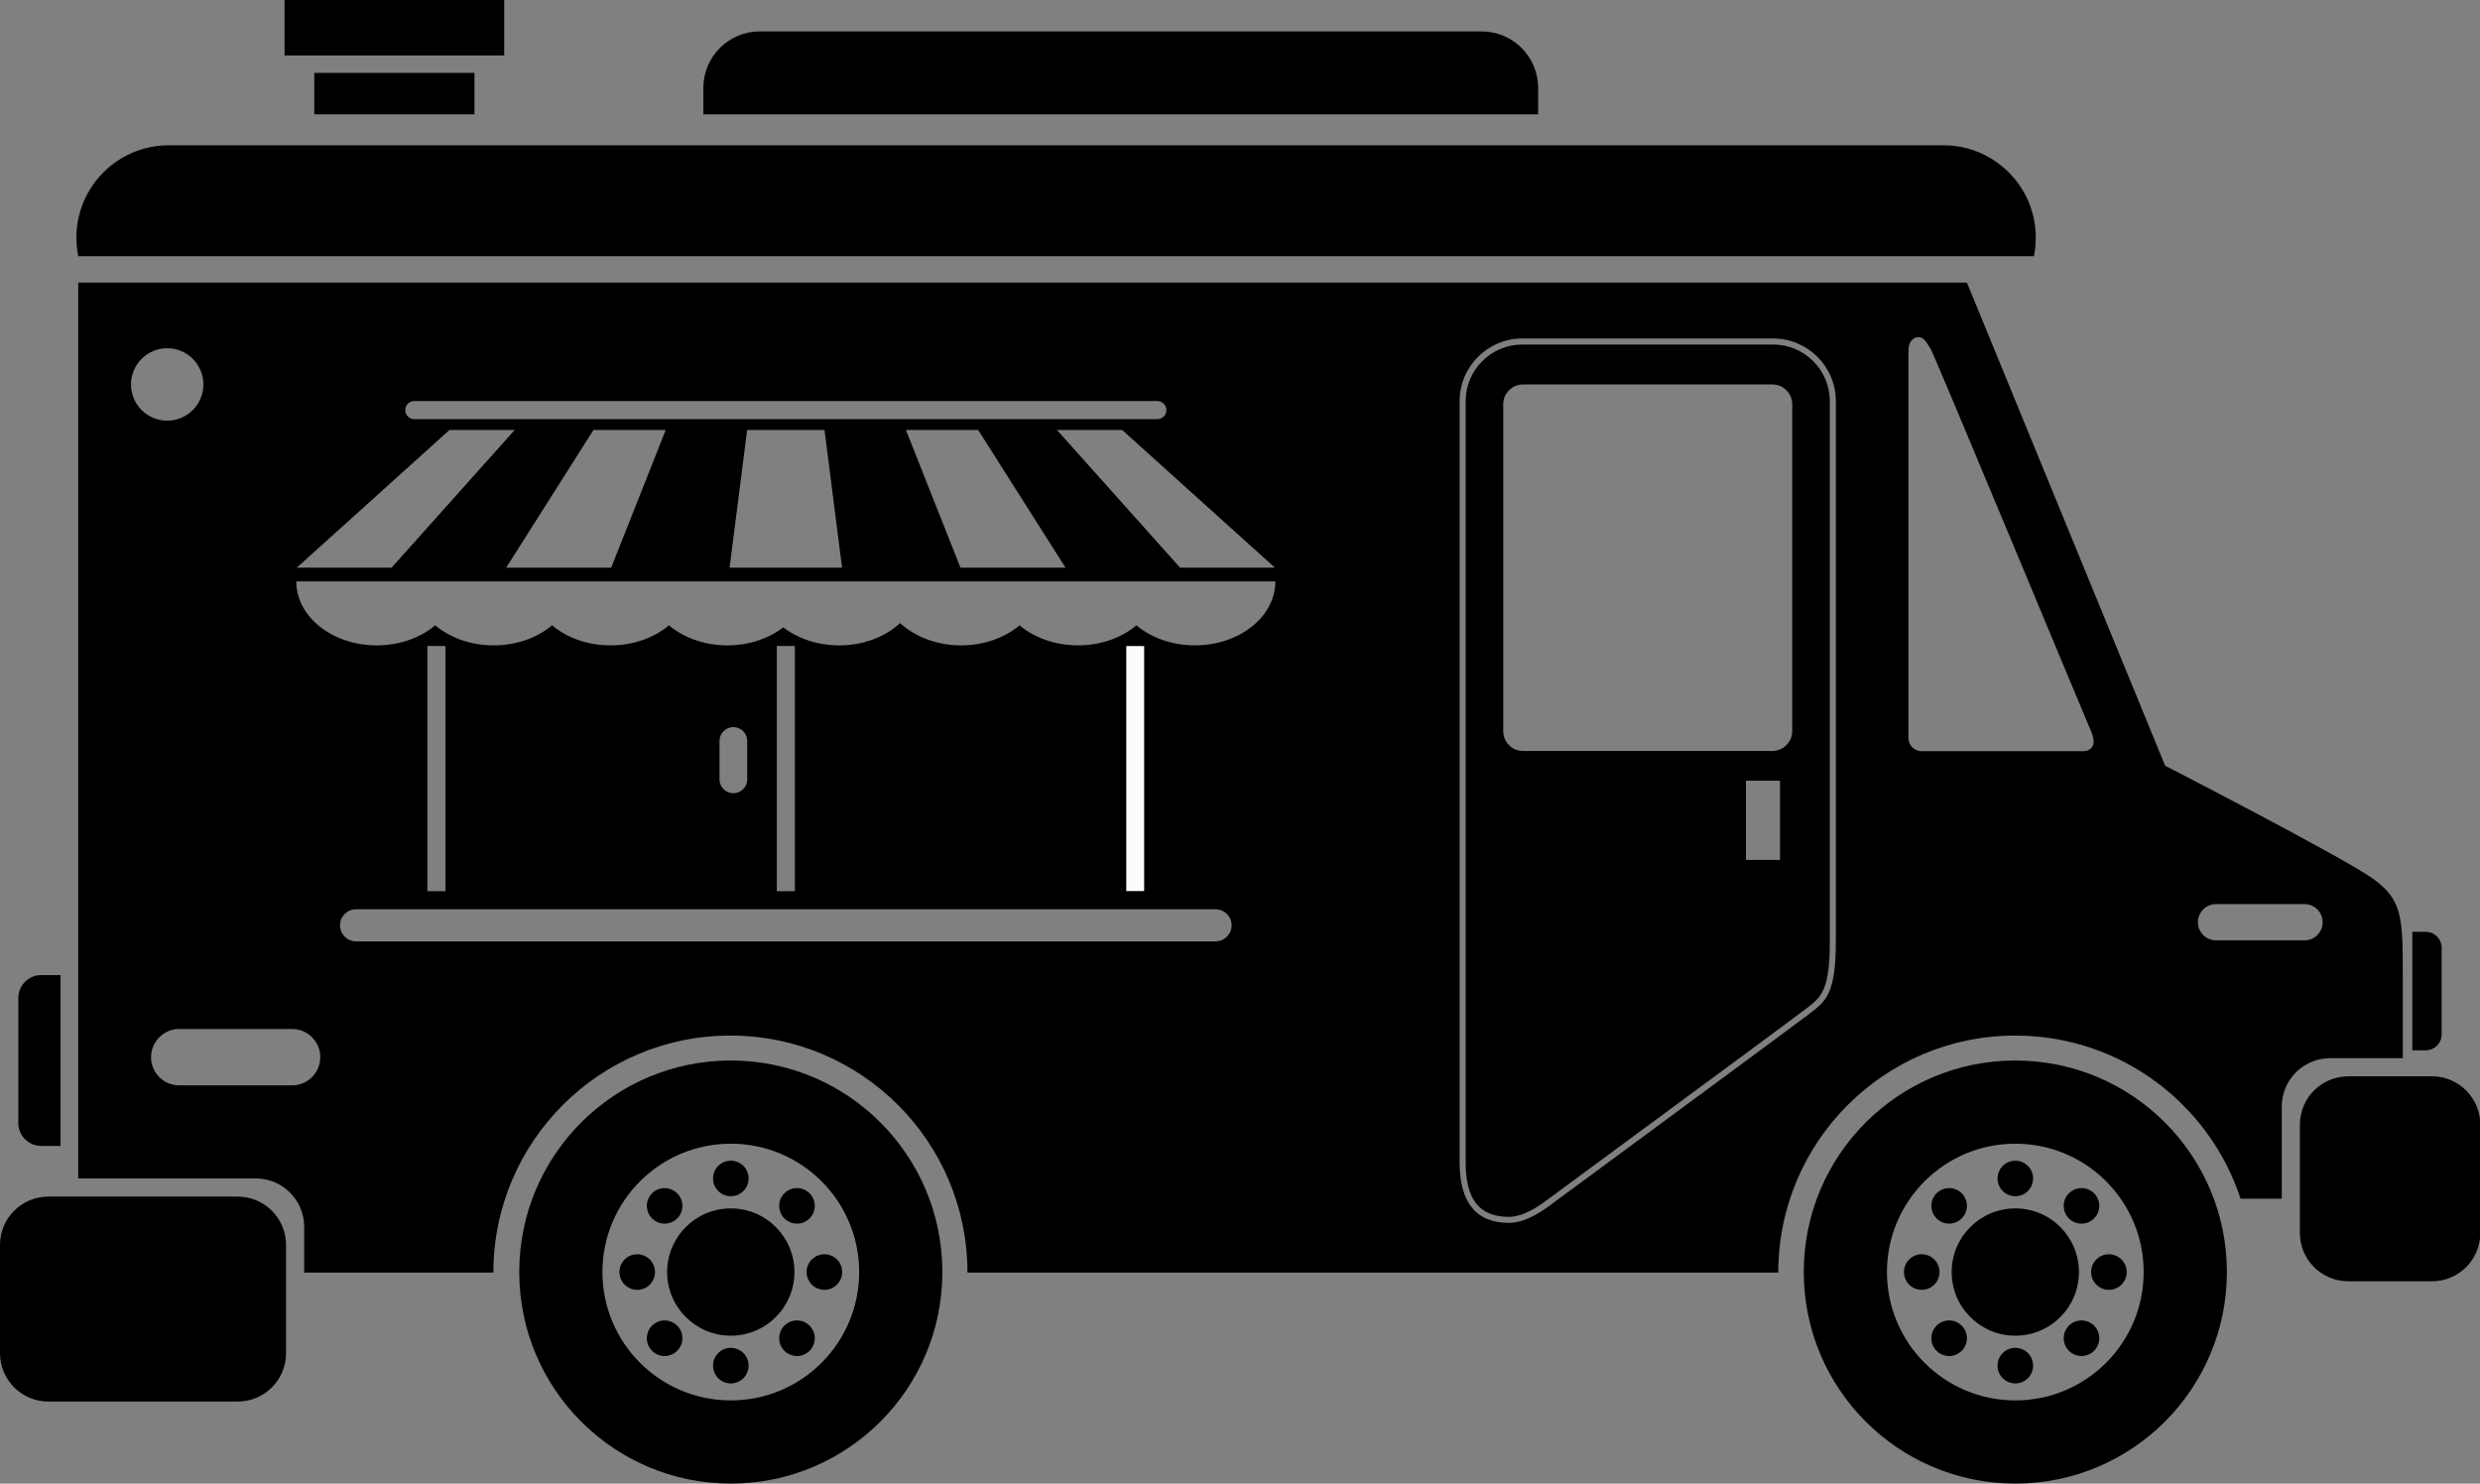
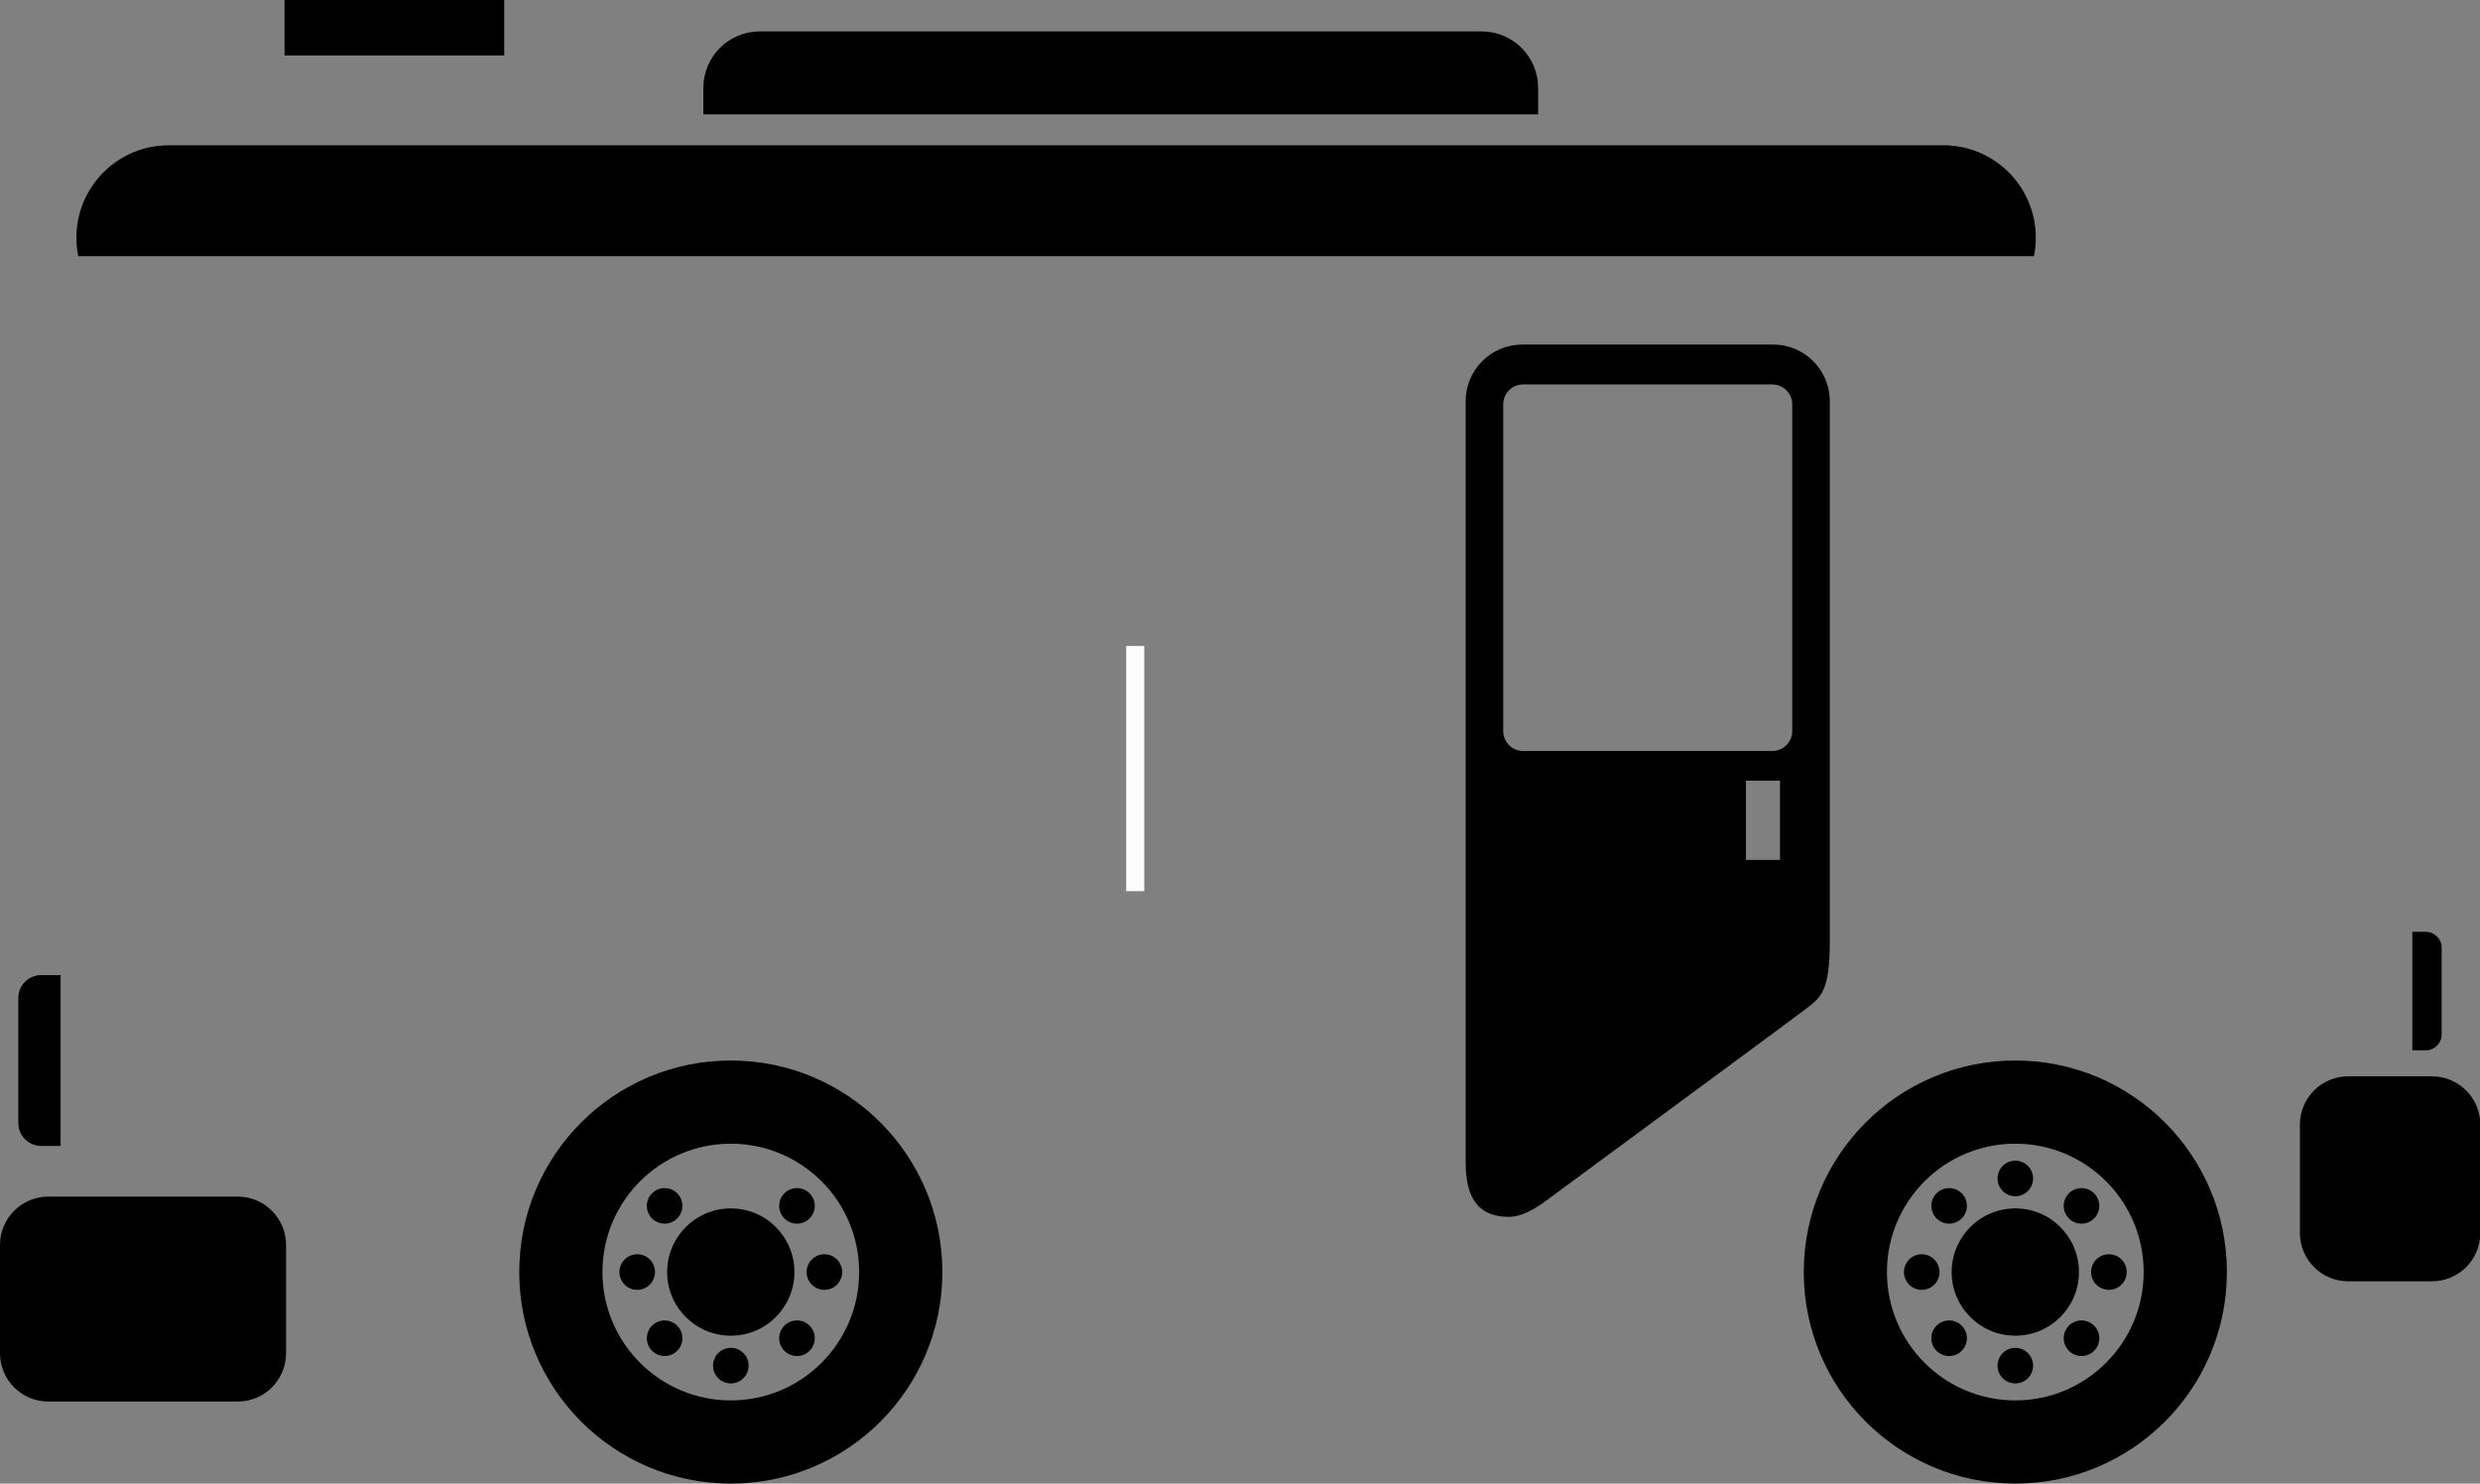
<svg xmlns="http://www.w3.org/2000/svg" height="196.4" preserveAspectRatio="xMidYMid meet" version="1.0" viewBox="0.0 0.6 328.3 196.4" width="328.3" zoomAndPan="magnify">
  <rect x="0.0" y="0.6" width="328.3" height="196.4" fill="#808080" stroke="none" />
  <g>
    <g id="change1_1">
      <path d="M 234.73 46.211 L 201.516 46.211 C 197.383 46.211 194.023 49.574 194.023 53.703 L 194.023 154.48 C 194.023 159.395 195.84 161.688 199.742 161.688 C 201.809 161.688 203.977 160.07 204.902 159.379 L 206.797 157.98 C 227.016 143.09 237.914 135.039 239.199 134.051 C 241.086 132.598 242.227 131.719 242.227 125.266 L 242.227 53.703 C 242.227 49.574 238.863 46.211 234.73 46.211 Z M 235.633 114.434 L 231.125 114.434 L 231.125 103.949 L 235.633 103.949 Z M 237.254 97.383 C 237.254 98.836 236.074 100.016 234.621 100.016 L 201.625 100.016 C 200.172 100.016 198.996 98.836 198.996 97.383 L 198.996 54.125 C 198.996 52.672 200.172 51.492 201.625 51.492 L 234.621 51.492 C 236.074 51.492 237.254 52.672 237.254 54.125 Z M 237.254 97.383" fill="inherit" />
    </g>
    <g id="change1_2">
      <path d="M 269.25 34.512 C 269.41 33.719 269.496 32.902 269.496 32.062 C 269.496 25.309 264.02 19.832 257.262 19.832 L 22.344 19.832 C 15.59 19.832 10.113 25.309 10.113 32.062 C 10.113 32.902 10.195 33.719 10.359 34.512 Z M 269.25 34.512" fill="inherit" />
    </g>
    <g id="change1_3">
      <path d="M 96.742 140.992 C 81.277 140.992 68.738 153.527 68.738 168.996 C 68.738 184.465 81.277 197 96.742 197 C 112.211 197 124.75 184.461 124.75 168.996 C 124.75 153.527 112.211 140.992 96.742 140.992 Z M 96.742 185.988 C 87.359 185.988 79.75 178.379 79.75 168.996 C 79.75 159.613 87.359 152.004 96.742 152.004 C 106.129 152.004 113.734 159.613 113.734 168.996 C 113.734 178.379 106.129 185.988 96.742 185.988 Z M 96.742 185.988" fill="inherit" />
    </g>
    <g id="change1_4">
      <path d="M 105.168 168.996 C 105.168 173.648 101.398 177.422 96.742 177.422 C 92.09 177.422 88.316 173.648 88.316 168.996 C 88.316 164.344 92.09 160.57 96.742 160.57 C 101.398 160.57 105.168 164.344 105.168 168.996 Z M 105.168 168.996" fill="inherit" />
    </g>
    <g id="change1_5">
-       <path d="M 99.098 156.605 C 99.098 157.906 98.043 158.961 96.742 158.961 C 95.441 158.961 94.391 157.906 94.391 156.605 C 94.391 155.305 95.441 154.254 96.742 154.254 C 98.043 154.254 99.098 155.305 99.098 156.605 Z M 99.098 156.605" fill="inherit" />
-     </g>
+       </g>
    <g id="change1_6">
      <path d="M 99.098 181.387 C 99.098 182.688 98.043 183.742 96.742 183.742 C 95.441 183.742 94.391 182.688 94.391 181.387 C 94.391 180.086 95.441 179.031 96.742 179.031 C 98.043 179.031 99.098 180.086 99.098 181.387 Z M 99.098 181.387" fill="inherit" />
    </g>
    <g id="change1_7">
      <path d="M 86.707 168.996 C 86.707 170.297 85.652 171.352 84.355 171.352 C 83.055 171.352 82 170.297 82 168.996 C 82 167.695 83.055 166.641 84.355 166.641 C 85.652 166.641 86.707 167.695 86.707 168.996 Z M 86.707 168.996" fill="inherit" />
    </g>
    <g id="change1_8">
      <path d="M 111.488 168.996 C 111.488 170.297 110.434 171.352 109.133 171.352 C 107.832 171.352 106.777 170.297 106.777 168.996 C 106.777 167.695 107.832 166.641 109.133 166.641 C 110.434 166.641 111.488 167.695 111.488 168.996 Z M 111.488 168.996" fill="inherit" />
    </g>
    <g id="change1_9">
      <path d="M 90.336 160.234 C 90.336 161.535 89.281 162.59 87.98 162.59 C 86.684 162.59 85.629 161.535 85.629 160.234 C 85.629 158.934 86.684 157.883 87.98 157.883 C 89.281 157.883 90.336 158.934 90.336 160.234 Z M 90.336 160.234" fill="inherit" />
    </g>
    <g id="change1_10">
      <path d="M 107.859 177.758 C 107.859 179.059 106.805 180.113 105.504 180.113 C 104.203 180.113 103.148 179.059 103.148 177.758 C 103.148 176.457 104.203 175.402 105.504 175.402 C 106.805 175.402 107.859 176.457 107.859 177.758 Z M 107.859 177.758" fill="inherit" />
    </g>
    <g id="change1_11">
      <path d="M 90.336 177.758 C 90.336 179.059 89.281 180.113 87.98 180.113 C 86.684 180.113 85.629 179.059 85.629 177.758 C 85.629 176.457 86.684 175.402 87.98 175.402 C 89.281 175.402 90.336 176.457 90.336 177.758 Z M 90.336 177.758" fill="inherit" />
    </g>
    <g id="change1_12">
      <path d="M 107.859 160.234 C 107.859 161.535 106.805 162.59 105.504 162.59 C 104.203 162.59 103.148 161.535 103.148 160.234 C 103.148 158.934 104.203 157.883 105.504 157.883 C 106.805 157.883 107.859 158.934 107.859 160.234 Z M 107.859 160.234" fill="inherit" />
    </g>
    <g id="change1_13">
      <path d="M 266.785 140.992 C 251.32 140.992 238.781 153.527 238.781 168.996 C 238.781 184.465 251.32 197 266.785 197 C 282.254 197 294.793 184.461 294.793 168.996 C 294.793 153.527 282.254 140.992 266.785 140.992 Z M 266.785 185.988 C 257.402 185.988 249.793 178.379 249.793 168.996 C 249.793 159.613 257.402 152.004 266.785 152.004 C 276.172 152.004 283.777 159.613 283.777 168.996 C 283.777 178.379 276.172 185.988 266.785 185.988 Z M 266.785 185.988" fill="inherit" />
    </g>
    <g id="change1_14">
      <path d="M 275.211 168.996 C 275.211 173.648 271.441 177.422 266.785 177.422 C 262.133 177.422 258.359 173.648 258.359 168.996 C 258.359 164.344 262.133 160.57 266.785 160.57 C 271.441 160.57 275.211 164.344 275.211 168.996 Z M 275.211 168.996" fill="inherit" />
    </g>
    <g id="change1_15">
      <path d="M 269.141 156.605 C 269.141 157.906 268.086 158.961 266.785 158.961 C 265.484 158.961 264.434 157.906 264.434 156.605 C 264.434 155.305 265.484 154.254 266.785 154.254 C 268.086 154.254 269.141 155.305 269.141 156.605 Z M 269.141 156.605" fill="inherit" />
    </g>
    <g id="change1_16">
      <path d="M 269.141 181.387 C 269.141 182.688 268.086 183.742 266.785 183.742 C 265.484 183.742 264.434 182.688 264.434 181.387 C 264.434 180.086 265.484 179.031 266.785 179.031 C 268.086 179.031 269.141 180.086 269.141 181.387 Z M 269.141 181.387" fill="inherit" />
    </g>
    <g id="change1_17">
      <path d="M 256.75 168.996 C 256.75 170.297 255.695 171.352 254.398 171.352 C 253.098 171.352 252.043 170.297 252.043 168.996 C 252.043 167.695 253.098 166.641 254.398 166.641 C 255.695 166.641 256.75 167.695 256.75 168.996 Z M 256.75 168.996" fill="inherit" />
    </g>
    <g id="change1_18">
      <path d="M 281.531 168.996 C 281.531 170.297 280.477 171.352 279.176 171.352 C 277.875 171.352 276.82 170.297 276.82 168.996 C 276.82 167.695 277.875 166.641 279.176 166.641 C 280.477 166.641 281.531 167.695 281.531 168.996 Z M 281.531 168.996" fill="inherit" />
    </g>
    <g id="change1_19">
      <path d="M 260.379 160.234 C 260.379 161.535 259.324 162.59 258.023 162.59 C 256.723 162.59 255.672 161.535 255.672 160.234 C 255.672 158.934 256.723 157.883 258.023 157.883 C 259.324 157.883 260.379 158.934 260.379 160.234 Z M 260.379 160.234" fill="inherit" />
    </g>
    <g id="change1_20">
      <path d="M 277.902 177.758 C 277.902 179.059 276.848 180.113 275.547 180.113 C 274.246 180.113 273.191 179.059 273.191 177.758 C 273.191 176.457 274.246 175.402 275.547 175.402 C 276.848 175.402 277.902 176.457 277.902 177.758 Z M 277.902 177.758" fill="inherit" />
    </g>
    <g id="change1_21">
      <path d="M 260.379 177.758 C 260.379 179.059 259.324 180.113 258.023 180.113 C 256.723 180.113 255.668 179.059 255.668 177.758 C 255.668 176.457 256.723 175.402 258.023 175.402 C 259.324 175.402 260.379 176.457 260.379 177.758 Z M 260.379 177.758" fill="inherit" />
    </g>
    <g id="change1_22">
      <path d="M 277.902 160.234 C 277.902 161.535 276.848 162.59 275.547 162.59 C 274.246 162.59 273.191 161.535 273.191 160.234 C 273.191 158.934 274.246 157.883 275.547 157.883 C 276.848 157.883 277.902 158.934 277.902 160.234 Z M 277.902 160.234" fill="inherit" />
    </g>
    <g id="change1_23">
      <path d="M 31.465 159.008 L 6.398 159.008 C 2.867 159.008 0 161.871 0 165.406 L 0 179.742 C 0 183.277 2.867 186.141 6.398 186.141 L 31.465 186.141 C 35 186.141 37.867 183.277 37.867 179.742 L 37.867 165.406 C 37.867 161.871 35 159.008 31.465 159.008 Z M 31.465 159.008" fill="inherit" />
    </g>
    <g id="change1_24">
      <path d="M 321.941 143.086 L 310.859 143.086 C 307.324 143.086 304.457 145.949 304.457 149.484 L 304.457 163.82 C 304.457 167.355 307.324 170.219 310.859 170.219 L 321.941 170.219 C 325.477 170.219 328.34 167.355 328.34 163.82 L 328.34 149.484 C 328.34 145.949 325.477 143.086 321.941 143.086 Z M 321.941 143.086" fill="inherit" />
    </g>
    <g id="change1_25">
      <path d="M 203.617 12.234 C 203.617 8.105 200.27 4.758 196.141 4.758 L 100.586 4.758 C 96.457 4.758 93.109 8.105 93.109 12.234 L 93.109 15.734 L 203.617 15.734 Z M 203.617 12.234" fill="inherit" />
    </g>
    <g id="change1_26">
-       <path d="M 41.605 15.734 L 62.809 15.734 L 62.809 10.246 L 41.605 10.246 Z M 41.605 15.734" fill="inherit" />
-     </g>
+       </g>
    <g id="change1_27">
      <path d="M 37.668 7.941 L 66.746 7.941 L 66.746 0.582 L 37.668 0.582 Z M 37.668 7.941" fill="inherit" />
    </g>
    <g id="change1_28">
      <path d="M 5.457 152.297 L 8.02 152.297 L 8.02 129.684 L 5.457 129.684 C 3.781 129.684 2.426 131.043 2.426 132.715 L 2.426 149.27 C 2.426 150.941 3.781 152.297 5.457 152.297 Z M 5.457 152.297" fill="inherit" />
    </g>
    <g id="change1_29">
      <path d="M 323.223 137.543 L 323.223 126.059 C 323.223 124.898 322.281 123.957 321.121 123.957 L 319.34 123.957 L 319.34 139.645 L 321.121 139.645 C 322.281 139.645 323.223 138.703 323.223 137.543 Z M 323.223 137.543" fill="inherit" />
    </g>
    <g id="change2_1">
      <path d="M 149.082 118.574 L 151.477 118.574 L 151.477 86.117 L 149.082 86.117 Z M 149.082 118.574" fill="#fcfcfc" />
    </g>
    <g id="change1_30">
-       <path d="M 314.23 116.992 C 310.387 114.199 286.621 101.965 286.621 101.965 L 260.379 38.008 L 10.359 38.008 L 10.359 156.605 L 33.867 156.605 C 37.402 156.605 40.266 159.473 40.266 163.008 L 40.266 169.07 L 65.312 169.07 C 65.312 151.738 79.363 137.691 96.691 137.691 C 114.023 137.691 128.074 151.738 128.074 169.07 L 235.406 169.07 C 235.406 151.738 249.457 137.691 266.789 137.691 C 280.699 137.691 292.492 146.746 296.602 159.285 L 302.059 159.285 L 302.059 147.086 C 302.059 143.551 304.926 140.684 308.461 140.684 L 318.078 140.684 L 318.078 129.926 C 318.078 122.238 318.078 119.789 314.23 116.992 Z M 139.918 57.52 L 148.551 57.52 L 168.777 75.754 L 156.223 75.754 Z M 141.055 75.754 L 127.148 75.754 L 119.926 57.52 L 129.488 57.52 Z M 54.848 53.691 L 153.207 53.691 C 153.871 53.691 154.406 54.227 154.406 54.891 C 154.406 55.555 153.871 56.09 153.207 56.09 L 54.848 56.09 C 54.188 56.09 53.648 55.555 53.648 54.891 C 53.648 54.227 54.184 53.691 54.848 53.691 Z M 111.473 75.754 L 96.582 75.754 L 98.906 57.52 L 109.148 57.52 Z M 88.129 57.52 L 80.906 75.754 L 67 75.754 L 78.566 57.52 Z M 59.504 57.52 L 68.137 57.52 L 51.832 75.754 L 39.277 75.754 Z M 17.34 51.492 C 17.34 48.848 19.484 46.699 22.133 46.699 C 24.781 46.699 26.926 48.848 26.926 51.492 C 26.926 54.141 24.781 56.285 22.133 56.285 C 19.484 56.285 17.34 54.141 17.34 51.492 Z M 38.668 144.285 L 23.727 144.285 C 21.664 144.285 19.996 142.613 19.996 140.551 C 19.996 138.492 21.664 136.82 23.727 136.82 L 38.668 136.82 C 40.727 136.82 42.398 138.488 42.398 140.551 C 42.398 142.613 40.727 144.285 38.668 144.285 Z M 160.91 125.219 L 47.141 125.219 C 45.969 125.219 45.016 124.27 45.016 123.094 C 45.016 121.918 45.969 120.969 47.141 120.969 L 160.91 120.969 C 162.086 120.969 163.039 121.918 163.039 123.094 C 163.039 124.27 162.086 125.219 160.91 125.219 Z M 56.578 86.117 L 58.973 86.117 L 58.973 118.574 L 56.578 118.574 Z M 95.25 103.773 L 95.25 98.691 C 95.25 97.676 96.07 96.855 97.086 96.855 C 98.098 96.855 98.918 97.676 98.918 98.691 L 98.918 103.773 C 98.918 104.785 98.098 105.609 97.086 105.609 C 96.07 105.609 95.25 104.785 95.25 103.773 Z M 102.832 86.117 L 105.223 86.117 L 105.223 118.574 L 102.832 118.574 Z M 149.082 86.117 L 151.477 86.117 L 151.477 118.574 L 149.082 118.574 Z M 158.176 86.035 C 155.125 86.035 152.383 85.012 150.441 83.383 C 148.496 85.012 145.754 86.035 142.703 86.035 C 139.656 86.035 136.91 85.012 134.969 83.383 C 133.027 85.012 130.281 86.035 127.234 86.035 C 124.004 86.035 121.117 84.891 119.16 83.086 C 117.207 84.891 114.32 86.035 111.09 86.035 C 108.215 86.035 105.609 85.125 103.691 83.652 C 101.773 85.125 99.168 86.035 96.293 86.035 C 93.242 86.035 90.5 85.012 88.555 83.383 C 86.613 85.012 83.871 86.035 80.82 86.035 C 77.77 86.035 75.027 85.012 73.086 83.383 C 71.141 85.012 68.398 86.035 65.348 86.035 C 62.301 86.035 59.559 85.012 57.613 83.383 C 55.672 85.012 52.93 86.035 49.879 86.035 C 43.992 86.035 39.223 82.246 39.223 77.574 L 168.832 77.574 C 168.832 82.246 164.062 86.035 158.176 86.035 Z M 243.027 125.266 C 243.027 132.113 241.699 133.137 239.688 134.684 C 238.402 135.676 227.496 143.73 207.273 158.625 L 205.379 160.02 C 204.391 160.758 202.074 162.484 199.742 162.484 C 195.414 162.484 193.223 159.793 193.223 154.48 L 193.223 53.703 C 193.223 49.133 196.941 45.41 201.516 45.41 L 234.734 45.41 C 239.305 45.41 243.027 49.133 243.027 53.703 Z M 275.719 100.047 L 254.41 100.047 C 253.43 100.047 252.637 99.262 252.637 98.297 L 252.637 47.02 C 252.637 45.582 253.609 44.992 254.402 45.328 C 254.816 45.508 255.141 46.109 255.59 46.809 C 256.078 47.582 276.348 96.383 276.641 97 C 276.898 97.543 277.18 98.305 277.152 98.867 C 277.121 99.457 276.699 100.047 275.719 100.047 Z M 305.066 125.086 L 293.359 125.086 C 292.035 125.086 290.961 124.012 290.961 122.688 C 290.961 121.359 292.035 120.285 293.359 120.285 L 305.066 120.285 C 306.395 120.285 307.469 121.359 307.469 122.688 C 307.469 124.012 306.395 125.086 305.066 125.086 Z M 305.066 125.086" fill="inherit" />
-     </g>
+       </g>
  </g>
</svg>